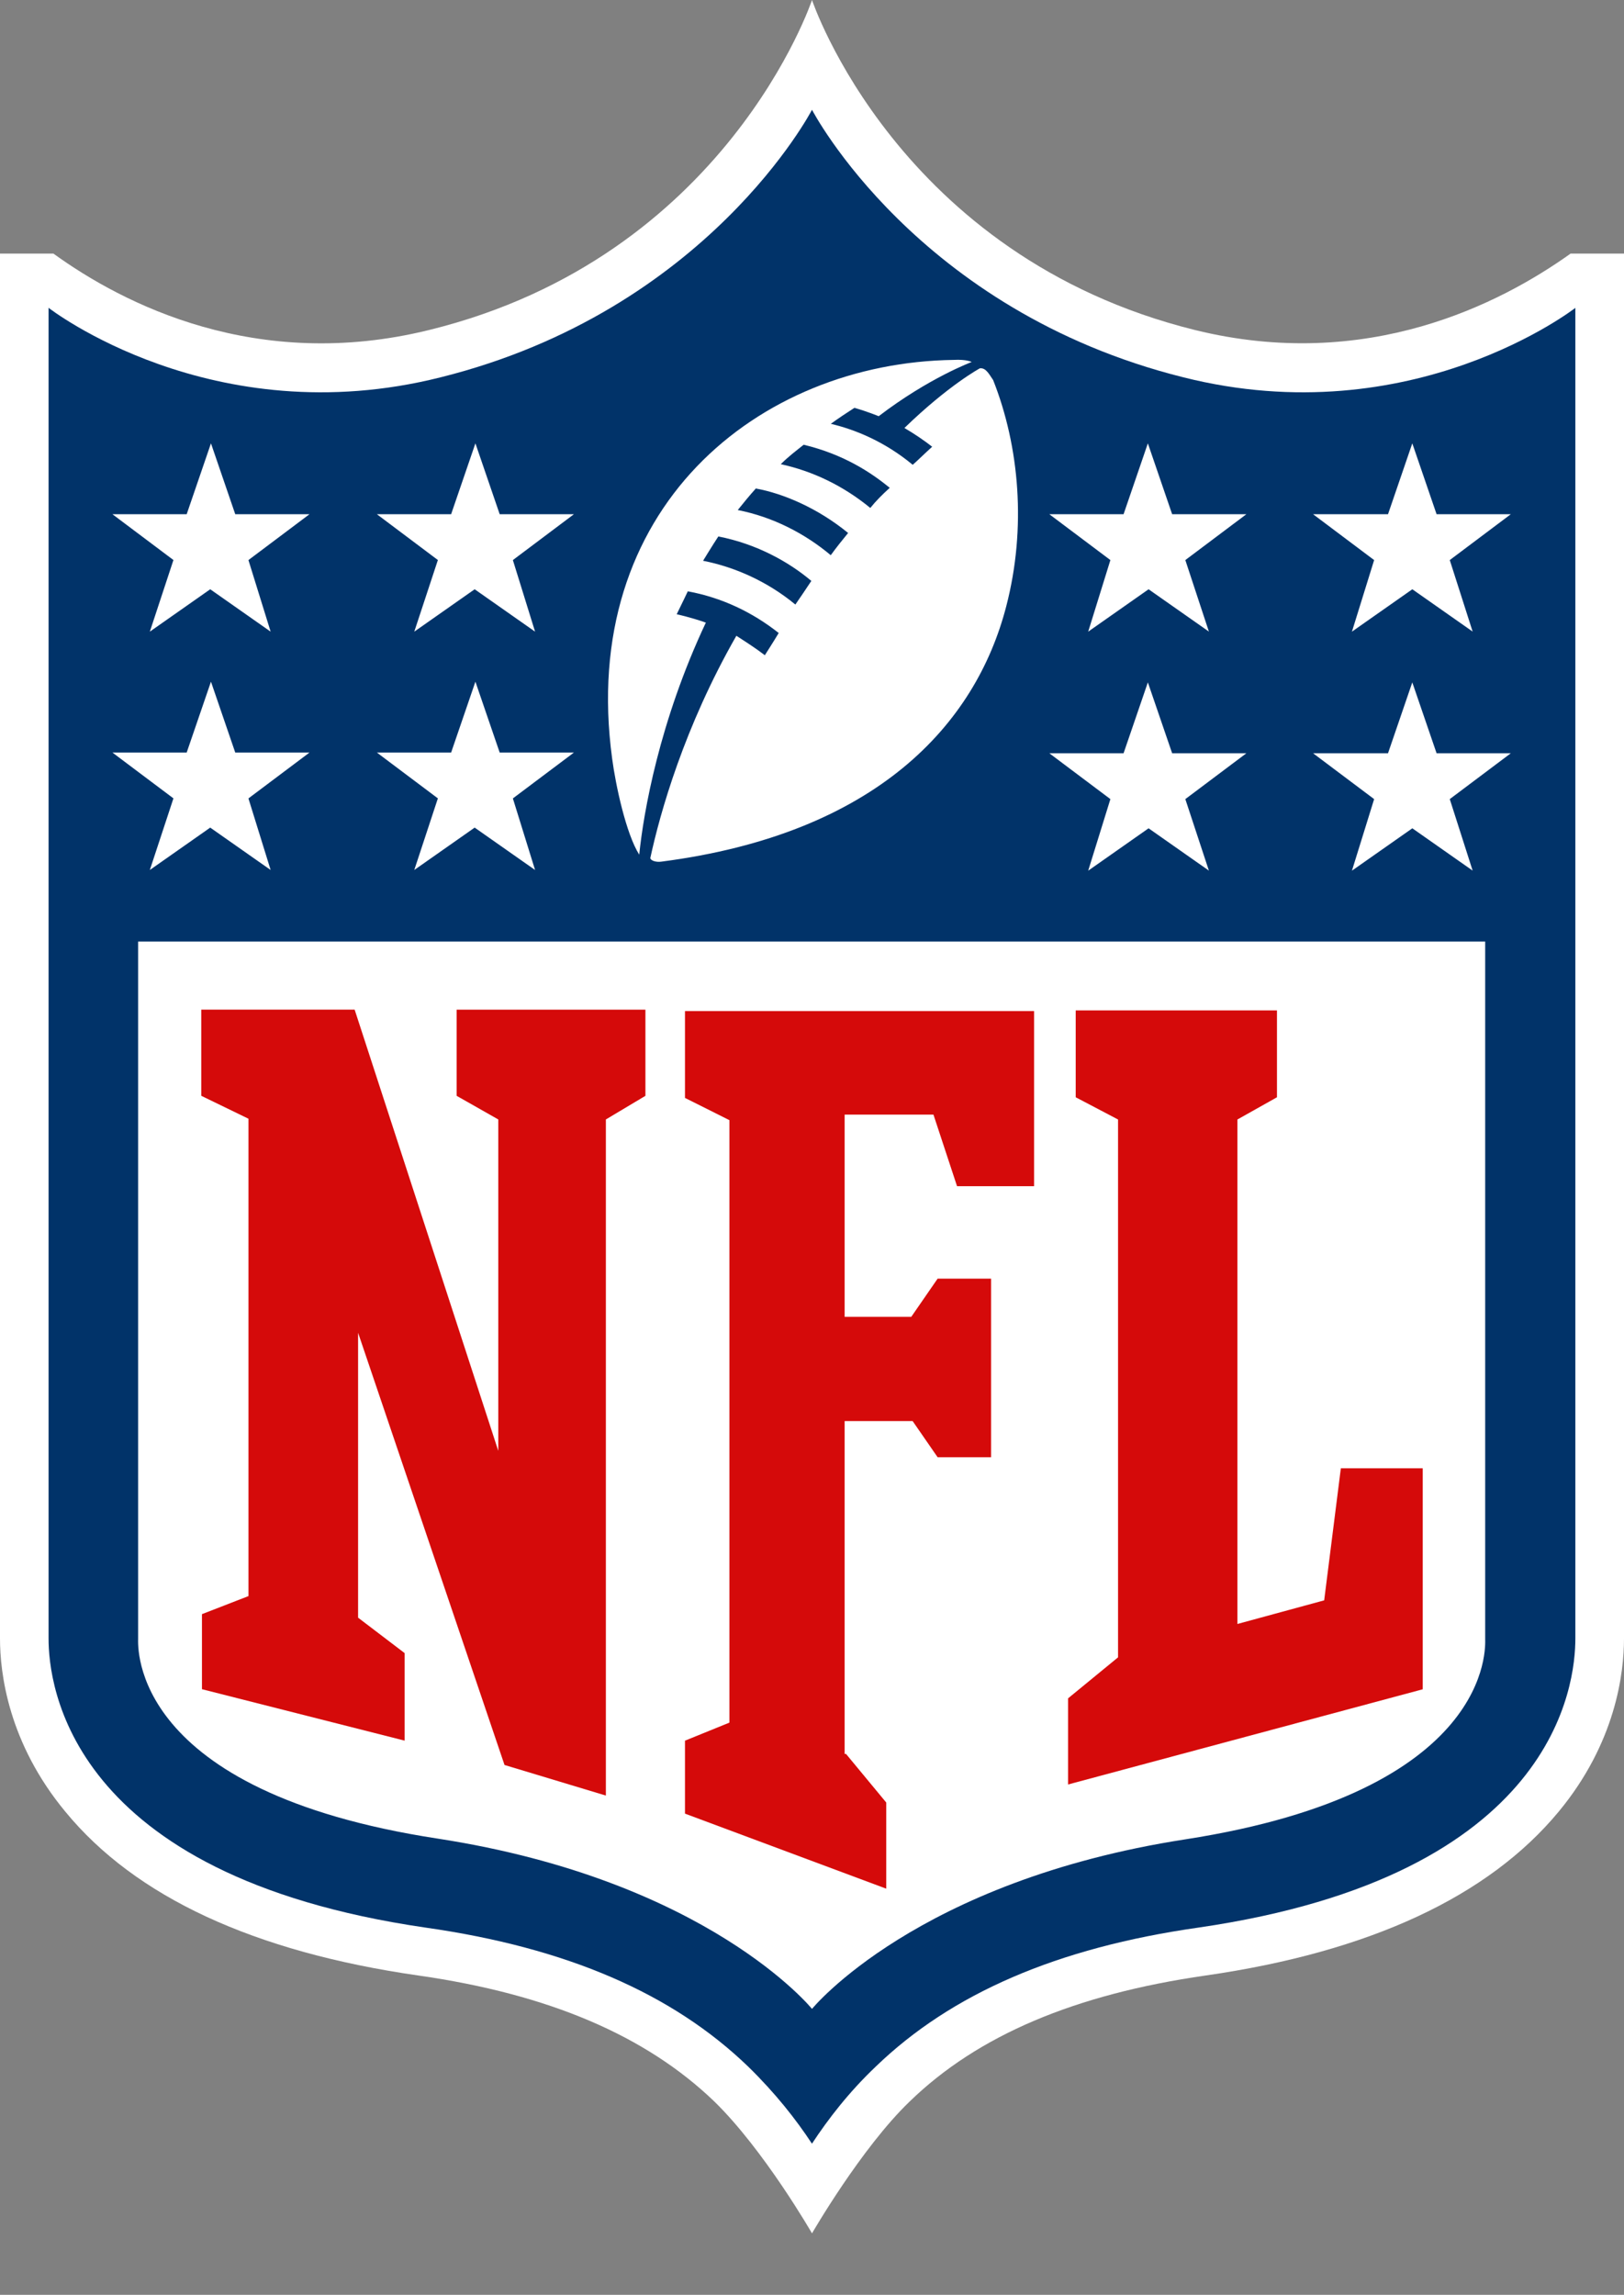
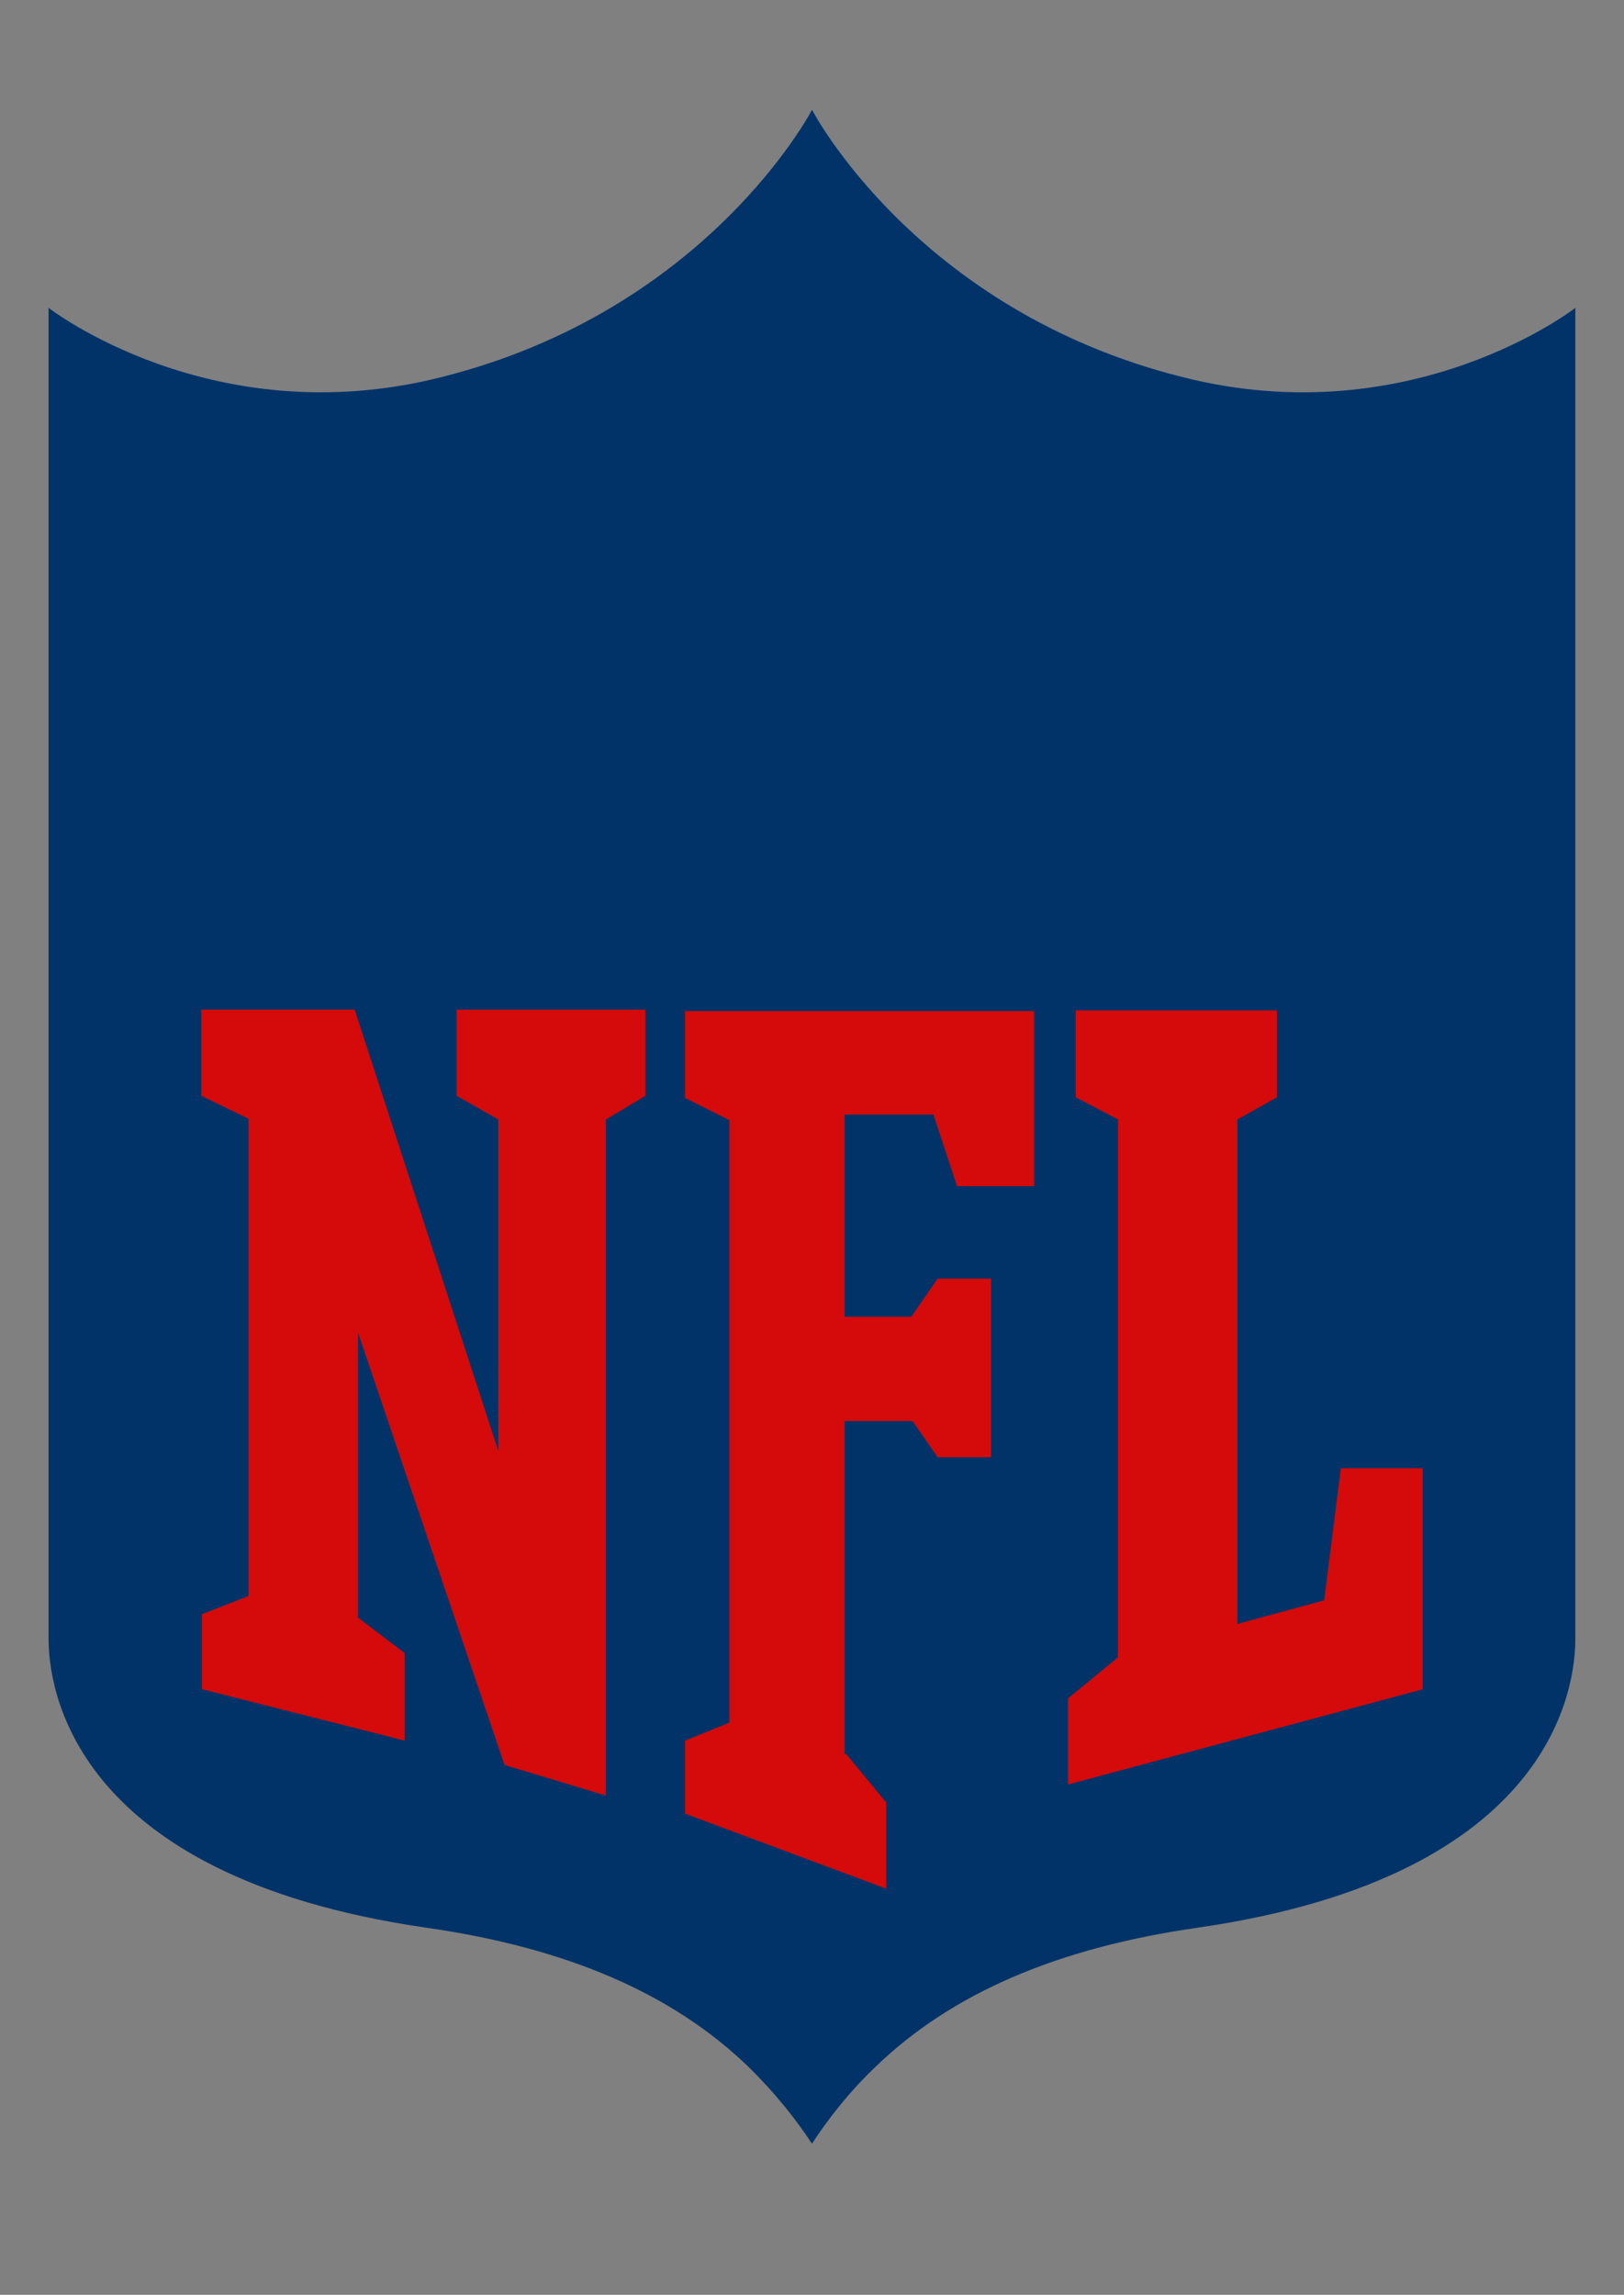
<svg xmlns="http://www.w3.org/2000/svg" viewBox="0 0 420 593.5" id="Layer">
  <rect x="0" y="0" width="420" height="593.5" fill="#808080" stroke="none" />
  <defs>
    <style>
      .cls-1 {
        fill: #013369;
      }

      .cls-1, .cls-2, .cls-3 {
        stroke-width: 0px;
      }

      .cls-2 {
        fill: #fff;
      }

      .cls-3 {
        fill: #d50a0a;
      }
    </style>
  </defs>
-   <path d="m406.18,65.59c-18.13,12.94-52.59,30.73-97.1,19.77C232.08,66.31,210,0,210,0c0,0-22.08,66.49-99.08,85.36-44.51,10.96-78.97-6.65-97.1-19.77H0v358.17c0,8.99,2.15,26.96,16.87,44.75,18.13,22.1,48.82,36.3,91.36,42.41,33.92,4.85,58.87,15.64,76.46,32.53,12.92,12.58,25.31,34.15,25.31,34.15,0,0,12.74-22.1,25.31-34.15,17.59-17.07,42.72-27.68,76.46-32.53,42.54-6.11,73.23-20.49,91.36-42.41,14.72-17.79,16.87-35.76,16.87-44.75V65.59s-13.82,0-13.82,0Z" class="cls-2" />
  <path d="m407.44,79.61s-42.18,32.89-101.41,17.97c-69.1-17.25-96.03-69.19-96.03-69.19,0,0-26.92,51.94-96.03,69.19-59.23,14.92-101.41-17.97-101.41-17.97v344.15c0,11.68,4.85,61.28,97.46,74.76,36.62,5.21,63.9,17.07,83.46,35.94,7,6.83,12.38,13.66,16.51,19.95,4.13-6.29,9.51-13.3,16.51-19.95,19.56-18.87,46.85-30.73,83.46-35.94,92.62-13.48,97.46-63.08,97.46-74.76V79.61h0Z" class="cls-1" />
-   <path d="m210,519.55s26.92-33.07,96.56-43.85c79.87-12.4,77.54-49.96,77.54-51.76v-180.43H35.72v180.25c0,1.98-2.33,39.54,77.54,51.76,69.82,10.78,96.74,44.03,96.74,44.03h0Z" class="cls-2" />
  <path d="m128.87,375.24v-85.72l-10.77-6.11v-22.28h48.82v22.28l-10.23,6.11v174.86l-26.21-7.91-37.87-111.78v73.68l12.03,9.16v22.64l-52.41-13.3v-19.41l12.03-4.67v-123.46l-12.21-5.93v-22.28h39.67l37.15,114.12h0Zm89.92,78.36l10.41,12.58v22.28l-52.05-19.41v-18.87l11.49-4.67v-155.81l-11.49-5.75v-22.46h90.28v45.29h-19.92l-6.1-18.51h-22.97v52.3h17.23l6.82-9.88h13.82v46.19h-13.82l-6.46-9.35h-17.59v86.08h.36,0Zm57.44,7.91v-22.28l12.92-10.6v-139.1l-10.95-5.75v-22.46h52.05v22.46l-10.23,5.75v130.47l22.44-6.11,4.31-34.15h21.18v57.15l-91.72,24.62h0Z" class="cls-3" />
-   <path d="m44.87,206.49l-15.79-11.86h19.2l6.28-18.33,6.28,18.33h19.2l-15.79,11.86,5.74,18.51-15.62-10.96-15.62,10.96,6.1-18.51h0Zm68.39,0l-15.79-11.86h19.2l6.28-18.33,6.28,18.33h19.2l-15.79,11.86,5.74,18.51-15.62-10.96-15.62,10.96,6.1-18.51h0Zm-68.39-61.64l-15.79-11.86h19.2l6.28-18.33,6.28,18.33h19.2l-15.79,11.86,5.74,18.51-15.62-10.96-15.62,10.96,6.1-18.51h0Zm68.39,0l-15.79-11.86h19.2l6.28-18.33,6.28,18.33h19.2l-15.79,11.86,5.74,18.51-15.62-10.96-15.62,10.96,6.1-18.51h0Zm267.62,80.33l-15.62-10.96-15.62,10.96,5.74-18.51-15.79-11.86h19.38l6.28-18.33,6.28,18.33h19.2l-15.79,11.86,5.92,18.51h0Zm-68.21,0l-15.62-10.96-15.62,10.96,5.74-18.51-15.79-11.86h19.2l6.28-18.33,6.28,18.33h19.2l-15.79,11.86,6.1,18.51h0Zm68.21-61.82l-15.62-10.96-15.62,10.96,5.74-18.51-15.79-11.86h19.38l6.28-18.33,6.28,18.33h19.2l-15.79,11.86,5.92,18.51h0Zm-68.21,0l-15.62-10.96-15.62,10.96,5.74-18.51-15.79-11.86h19.2l6.28-18.33,6.28,18.33h19.2l-15.79,11.86,6.1,18.51h0Zm-59.23-68.11c1.62-.18,2.51,1.8,3.41,3.05,6.82,17.25,8.62,38.28,3.41,58.41-7.9,30.73-33.74,58.95-89.21,66.13-1.26.18-2.69-.18-2.87-.9,2.51-11.68,8.79-33.97,22.26-57.51,2.51,1.62,5.03,3.23,7.36,5.03.9-1.44,1.97-3.05,3.59-5.75-6.82-5.39-14.72-9.16-23.51-10.78,0,0-1.62,3.41-2.87,5.93,0,0,3.41.72,7.54,2.16-12.03,25.52-16.15,49.24-17.23,60.02-3.41-5.39-6.1-17.97-7-24.8-8.79-64.7,37.69-102.44,88.31-103.16,3.41-.18,4.67.54,4.67.54,0,0-11.13,4.13-24.05,14.02,0,0-3.05-1.26-6.28-2.16-1.97,1.26-4.13,2.7-6.1,4.13,6.1,1.44,13.82,4.49,21.18,10.6,1.62-1.44,3.23-3.05,5.03-4.67-1.8-1.44-4.67-3.41-7.18-4.85,11.49-11.14,19.56-15.46,19.56-15.46h0Zm-47.74,61.1c1.26-1.8,2.69-3.95,4.13-6.11-5.74-4.85-14-9.53-24.05-11.5-1.44,2.16-3.95,6.29-3.95,6.29,8.26,1.62,16.69,5.39,23.87,11.32h0Zm9.15-12.76c1.44-1.98,2.87-3.77,4.49-5.75-7.9-6.47-16.87-10.24-23.87-11.5-1.62,1.8-3.23,3.77-4.67,5.57,9.15,1.8,17.41,6.11,24.05,11.68h0Zm10.23-12.22c1.44-1.8,3.05-3.41,5.03-5.21-4.85-3.95-11.85-8.63-22.26-11.14-1.8,1.44-3.95,3.05-5.92,5.03,8.26,1.8,16.15,5.57,23.15,11.32h0Z" class="cls-2" />
</svg>